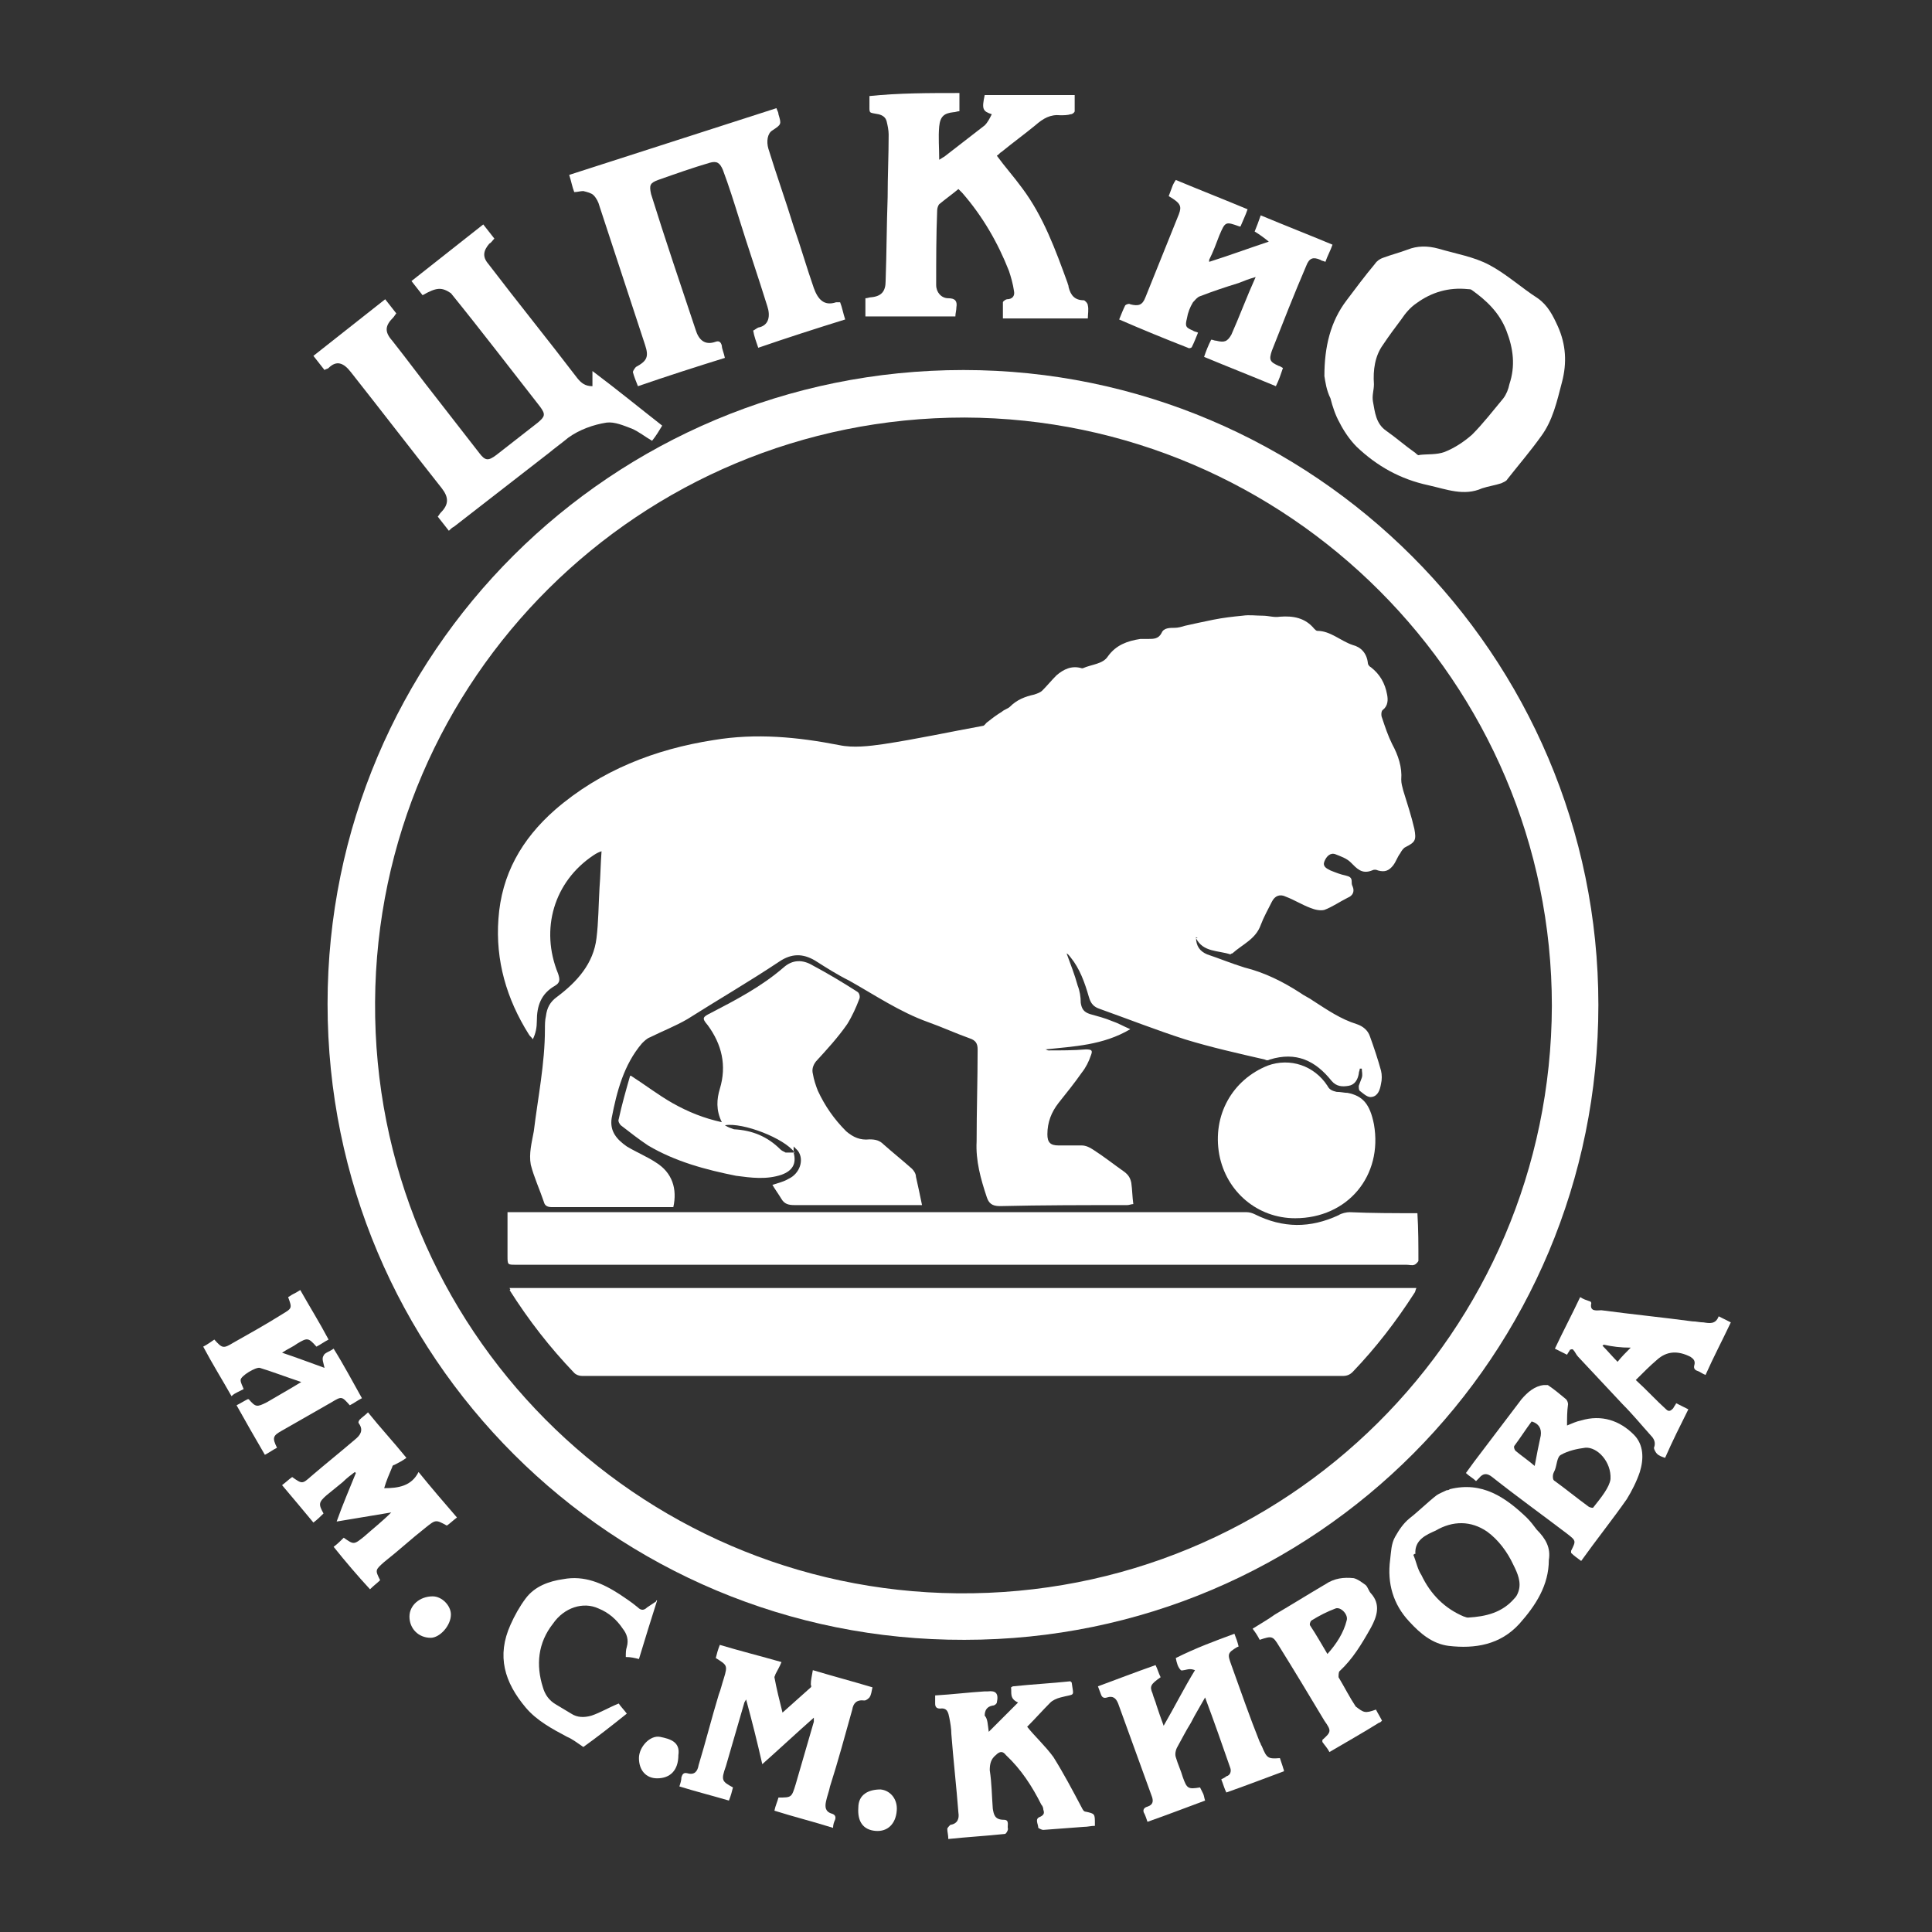
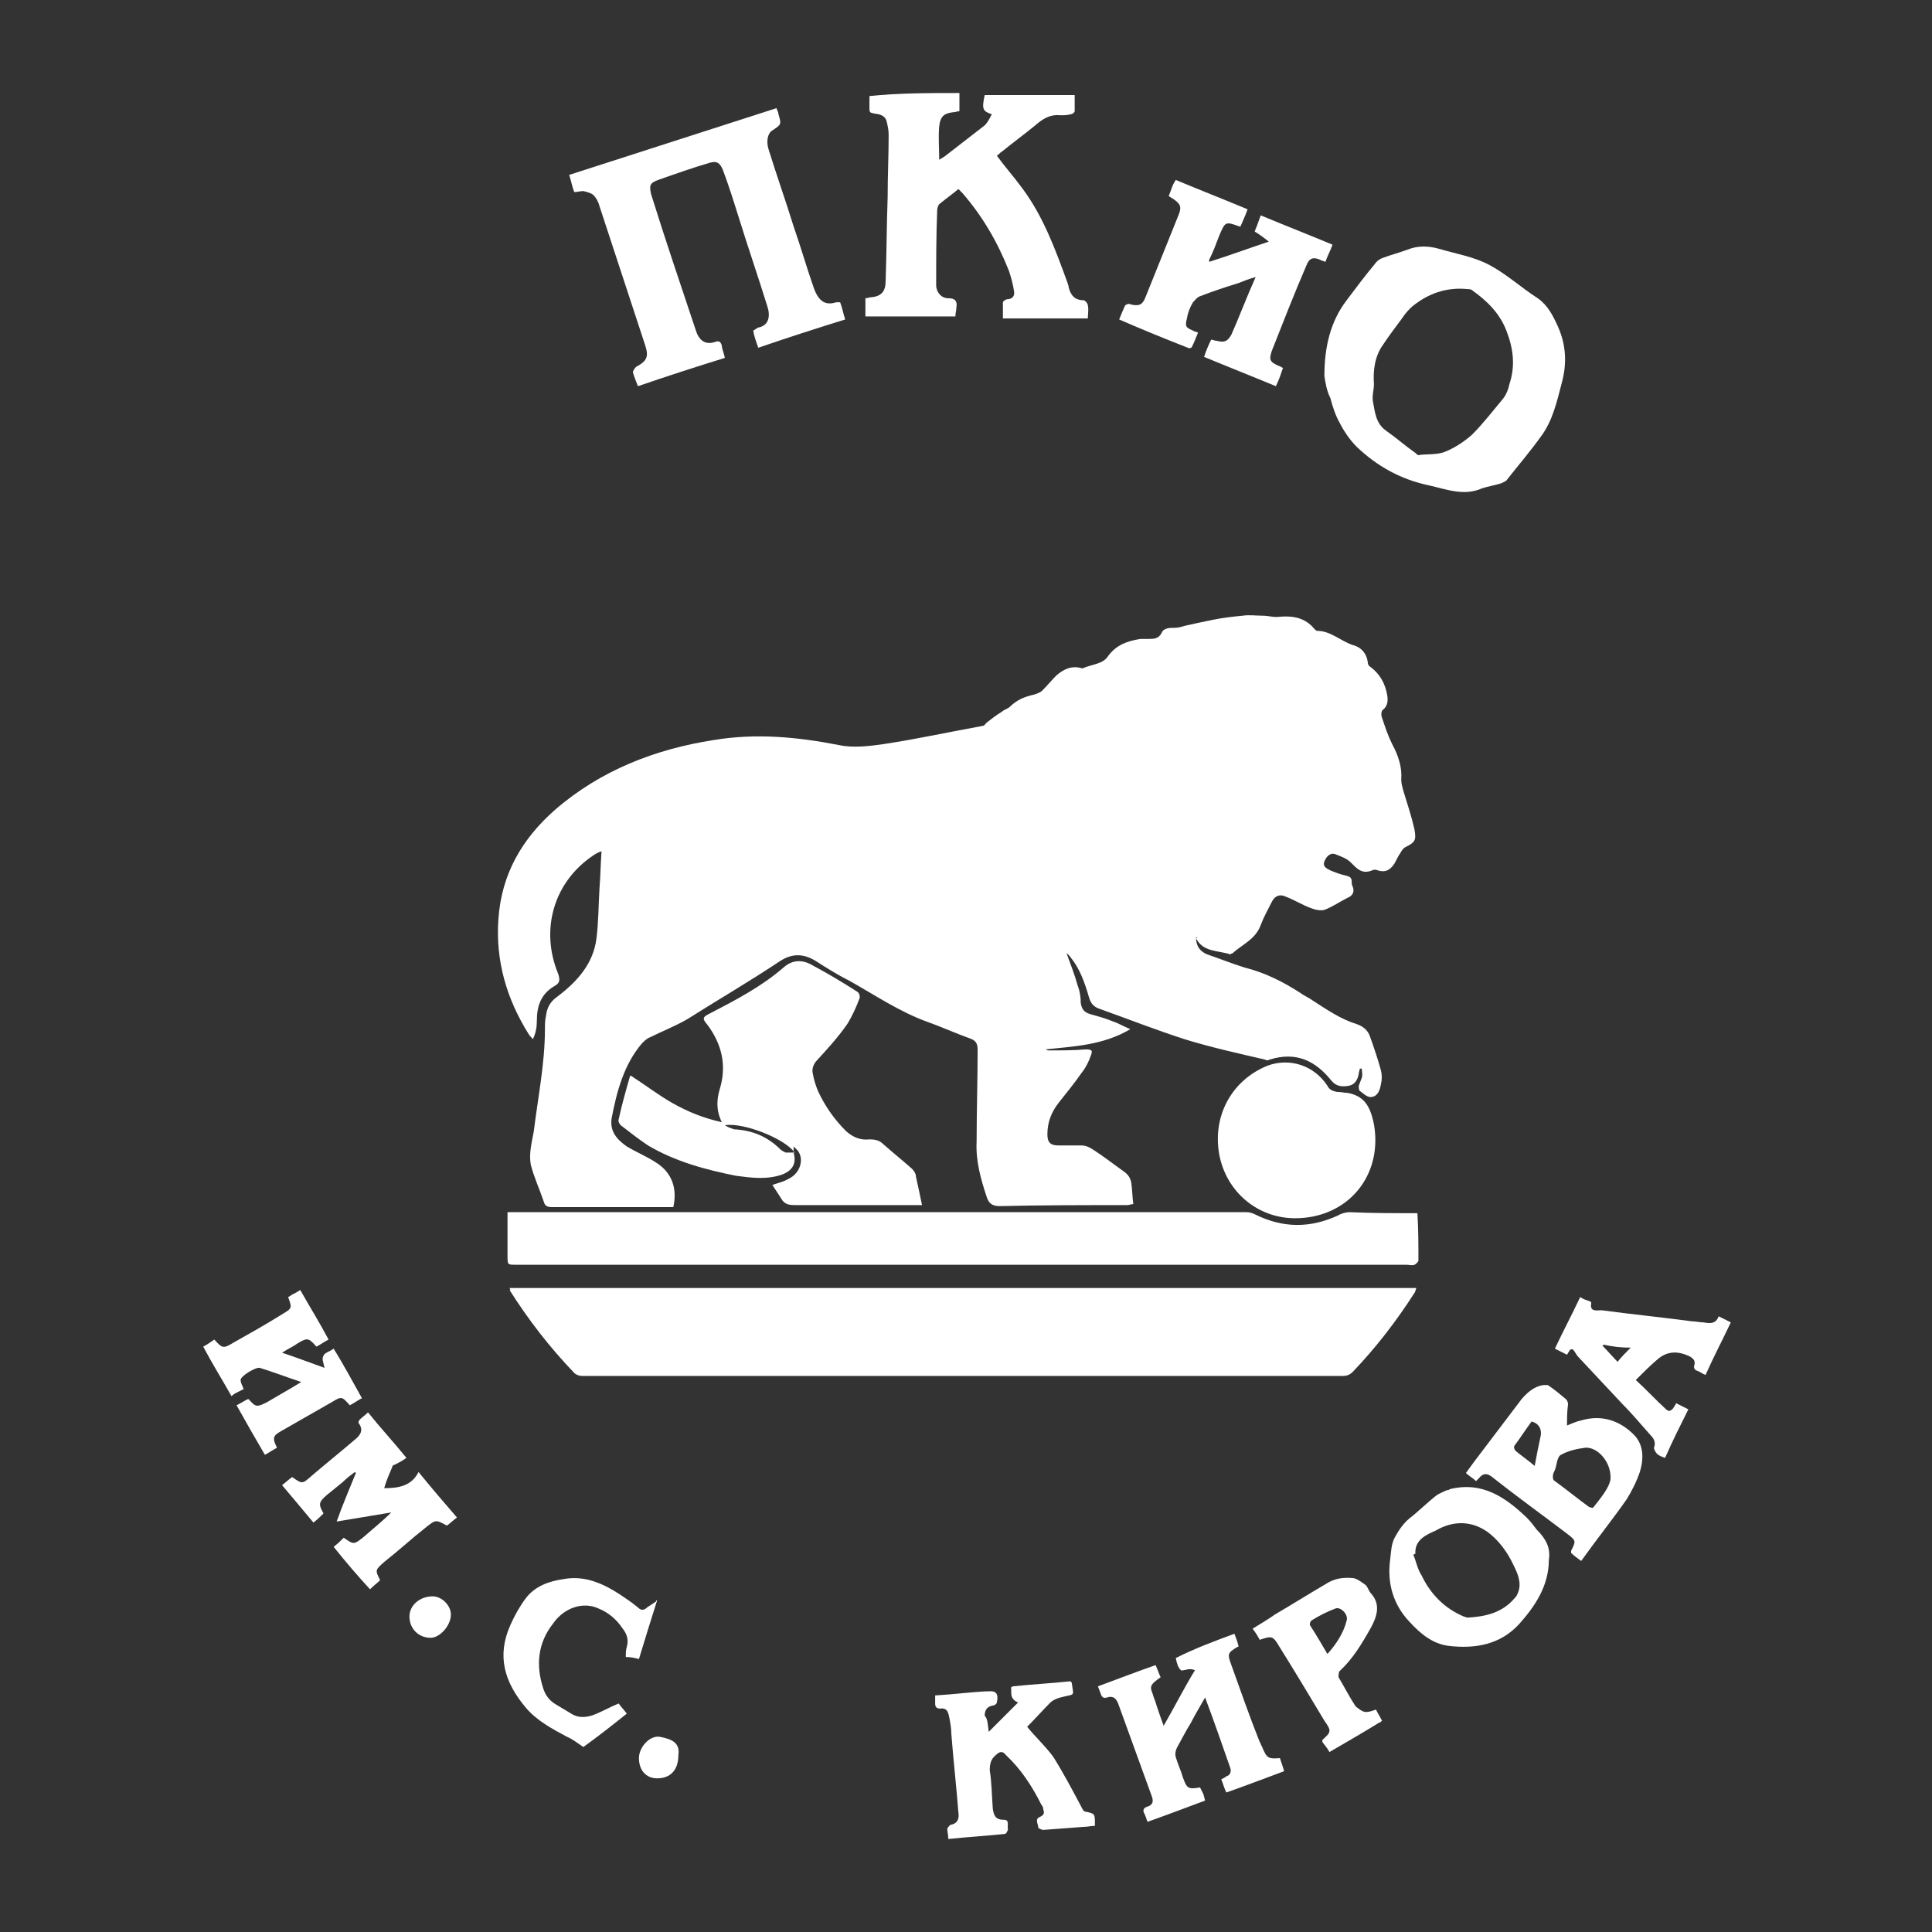
<svg xmlns="http://www.w3.org/2000/svg" xmlns:ns1="http://www.inkscape.org/namespaces/inkscape" xmlns:ns2="http://sodipodi.sourceforge.net/DTD/sodipodi-0.dtd" version="1.1" id="COA_Russian_Federation_1993" ns1:version="0.47 r22583" ns2:docname="ZZ.svg" x="0px" y="0px" viewBox="0 0 191.1 191.1" style="enable-background:new 0 0 191.1 191.1;" xml:space="preserve">
  <rect x="0" y="0" width="191.1" height="191.1" fill="#333333" stroke="none" />
  <style type="text/css">
	.st0{fill:#FFFFFF;}
</style>
  <g>
-     <path class="st0" d="M158.1,99.4c0,34.6-27.9,62.8-62.7,62.8c-34.8,0.1-63-28-63-62.9c0-34.7,28.1-62.7,62.9-62.7   C129.9,36.6,158.1,64.8,158.1,99.4z M153.5,99.5c0-32-26.1-58.1-58.1-58.2c-32.1,0-58.1,25.8-58.3,57.8   c-0.2,32.4,25.9,58.2,57.6,58.5C127.3,157.9,153.4,131.7,153.5,99.5z" />
-     <path class="st0" d="M41.8,29.2c-0.4-0.5-0.7-0.9-1.1-1.4c2.4-1.9,4.7-3.7,7.1-5.6c0.4,0.5,0.7,0.9,1.1,1.4   c-0.2,0.2-0.3,0.4-0.5,0.5c-0.6,0.7-0.7,1.3-0.1,2c2.9,3.8,5.9,7.5,8.8,11.3c0.4,0.5,0.8,0.8,1.5,0.8c0-0.5,0-0.9,0-1.5   c2.4,1.8,4.6,3.6,6.9,5.4c-0.3,0.5-0.6,1-1,1.5c-0.7-0.4-1.3-0.9-2-1.2c-0.8-0.3-1.7-0.7-2.5-0.6c-1.3,0.2-2.7,0.7-3.8,1.5   c-0.6,0.5-1.3,1-1.9,1.5c-3.1,2.4-6.3,4.9-9.4,7.3c-0.2,0.1-0.3,0.2-0.5,0.4c-0.4-0.5-0.7-0.9-1.1-1.4c0.1-0.1,0.2-0.3,0.3-0.4   c0.8-0.8,0.8-1.5,0.1-2.4c-3-3.8-6-7.7-9-11.5c-0.7-0.9-1.4-1.2-2.2-0.4c-0.1,0.1-0.3,0.1-0.4,0.2c-0.4-0.5-0.7-0.9-1.1-1.4   c2.4-1.9,4.7-3.7,7.1-5.6c0.4,0.5,0.7,0.9,1.1,1.4c-0.1,0.1-0.2,0.3-0.3,0.4c-0.8,0.8-0.9,1.4-0.1,2.3c1.5,1.9,2.9,3.8,4.4,5.7   c1.4,1.8,2.8,3.6,4.2,5.4c0.6,0.8,0.9,0.8,1.7,0.2c1.4-1.1,2.7-2.1,4.1-3.2c0.7-0.6,0.8-0.8,0.2-1.6c-2.9-3.7-5.8-7.5-8.8-11.2   C43.7,28.4,43.2,28.4,41.8,29.2z" />
    <path class="st0" d="M71.7,35.4c-2.9,0.9-5.7,1.8-8.6,2.8c-0.2-0.5-0.4-1-0.5-1.4c0-0.1,0.2-0.4,0.3-0.5c1.1-0.6,1.3-1,0.9-2.2   c-1.5-4.6-3-9.1-4.5-13.7c-0.1-0.4-0.3-0.8-0.6-1.1c-0.2-0.2-0.6-0.3-1-0.4c-0.3,0-0.6,0.1-0.9,0.1c-0.2-0.5-0.3-1.1-0.5-1.7   c6.8-2.2,13.7-4.4,20.5-6.6c0.1,0.3,0.2,0.4,0.2,0.6c0.3,1,0.3,1-0.6,1.6c-0.5,0.3-0.6,1.1-0.4,1.8c0.8,2.6,1.7,5.1,2.5,7.7   c0.7,2,1.3,4.1,2,6.1c0.4,1.1,1,1.8,2.2,1.4c0.1,0,0.2,0,0.4,0c0.2,0.5,0.3,1.1,0.5,1.7c-2.9,0.9-5.7,1.8-8.6,2.8   c-0.2-0.6-0.4-1.1-0.5-1.7c0.2-0.1,0.3-0.2,0.5-0.3c1.1-0.2,1.2-1.2,0.9-2.1c-0.9-2.9-1.9-5.8-2.8-8.7c-0.5-1.6-1-3.2-1.6-4.8   c-0.3-0.7-0.6-0.9-1.3-0.7c-1.7,0.5-3.4,1.1-5.1,1.7c-0.8,0.3-0.9,0.5-0.7,1.4c1.4,4.5,2.9,8.9,4.4,13.4c0.3,1,0.9,1.6,2,1.2   c0.3-0.1,0.5,0,0.6,0.4C71.4,34.5,71.6,34.9,71.7,35.4z" />
    <path class="st0" d="M131,37.2c0-2.9,0.6-5.4,2.2-7.5c0.9-1.2,1.8-2.4,2.8-3.6c0.2-0.3,0.5-0.5,0.8-0.6c0.8-0.3,1.6-0.5,2.4-0.8   c1-0.4,2-0.4,3.1-0.1c1.7,0.5,3.5,0.8,5,1.6c1.7,0.9,3.1,2.2,4.8,3.3c1,0.7,1.5,1.7,2,2.8c0.8,1.8,0.9,3.6,0.4,5.5   c-0.5,1.9-0.9,3.8-2.1,5.4c-1,1.4-2.2,2.8-3.3,4.2c-0.1,0.2-0.4,0.3-0.6,0.4c-0.6,0.2-1.3,0.3-1.9,0.5c-1.8,0.8-3.5,0.1-5.3-0.3   c-2.8-0.6-5.1-1.9-7.1-3.8c-0.7-0.7-1.3-1.6-1.7-2.4c-0.4-0.7-0.7-1.6-0.9-2.4C131.2,38.6,131.1,37.8,131,37.2z M135.9,38   c0,0.6-0.2,1.1-0.1,1.7c0.2,1.1,0.3,2.2,1.3,2.9c1,0.7,1.9,1.5,2.9,2.2c0.1,0.1,0.3,0.3,0.4,0.2c0.8-0.1,1.7,0,2.5-0.3   c1-0.4,1.9-1,2.7-1.7c1.1-1.1,2.1-2.4,3.1-3.6c0.3-0.4,0.5-0.9,0.6-1.4c0.6-1.8,0.4-3.5-0.3-5.3c-0.7-1.8-2-3-3.4-4   c-0.1-0.1-0.3-0.1-0.4-0.1c-1.9-0.2-3.6,0.3-5.1,1.4c-0.6,0.4-1.1,1-1.5,1.6c-0.6,0.8-1.2,1.6-1.8,2.5   C136,35.2,135.8,36.6,135.9,38z" />
    <path class="st0" d="M94.9,9.2c0,0.7,0,1.2,0,1.8c-0.2,0-0.4,0.1-0.6,0.1c-0.9,0.1-1.3,0.4-1.4,1.4c-0.1,1.1,0,2.1,0,3.3   c0.2-0.1,0.3-0.2,0.5-0.3c1.3-1,2.7-2.1,4-3.1c0.3-0.3,0.5-0.7,0.7-1.1c-0.9-0.3-1-0.5-0.7-1.9c3,0,5.9,0,8.9,0c0,0.6,0,1.1,0,1.6   c0,0.1-0.2,0.3-0.4,0.3c-0.3,0.1-0.7,0.1-1,0.1c-1-0.1-1.7,0.3-2.5,1c-1.1,0.9-2.2,1.7-3.3,2.6c-0.2,0.1-0.3,0.3-0.5,0.4   c0.8,1.1,1.7,2.1,2.5,3.2c2.1,2.8,3.3,6.1,4.5,9.4c0,0.1,0.1,0.2,0.1,0.4c0.2,0.8,0.6,1.3,1.5,1.3c0.1,0,0.4,0.3,0.4,0.5   c0.1,0.4,0,0.9,0,1.3c-2.8,0-5.6,0-8.4,0c0-0.6,0-1.1,0-1.6c0-0.1,0.3-0.3,0.4-0.3c0.5,0,0.8-0.3,0.7-0.8c-0.1-0.7-0.3-1.4-0.5-2   c-1.1-2.8-2.6-5.4-4.6-7.7c-0.1-0.1-0.2-0.2-0.4-0.4c-0.6,0.5-1.3,1-1.9,1.5c-0.1,0.1-0.2,0.4-0.2,0.6c-0.1,2.5-0.1,4.9-0.1,7.4   c0,0.7,0.5,1.3,1.2,1.3c0.7,0,0.9,0.3,0.8,0.9c0,0.3-0.1,0.6-0.1,0.9c-3,0-5.9,0-8.9,0c0-0.7,0-1.2,0-1.8c0.2,0,0.4-0.1,0.6-0.1   c1-0.1,1.4-0.6,1.4-1.6c0.1-2.8,0.1-5.5,0.2-8.3c0-2.1,0.1-4.1,0.1-6.2c0-0.4-0.1-0.9-0.2-1.3c-0.1-0.4-0.4-0.6-0.8-0.7   c-1-0.2-0.9,0-0.9-1.1c0-0.3,0-0.5,0-0.7C88.9,9.2,91.9,9.2,94.9,9.2z" />
    <path class="st0" d="M126.2,38.2c-2.4-1-4.7-1.9-7.1-2.9c0.2-0.6,0.4-1.1,0.7-1.7c0.2,0,0.3,0.1,0.5,0.1c0.8,0.2,1.1,0.1,1.5-0.6   c0.8-1.8,1.5-3.7,2.4-5.7c-0.7,0.2-1.2,0.4-1.7,0.6c-1.3,0.4-2.5,0.8-3.8,1.3c-0.3,0.1-0.5,0.4-0.7,0.6c-0.3,0.5-0.5,1-0.6,1.6   c-0.2,0.8-0.1,0.9,0.6,1.2c0.1,0.1,0.3,0.1,0.5,0.2c-0.2,0.5-0.4,1-0.6,1.4c0,0.1-0.3,0.2-0.4,0.1c-2.3-0.9-4.5-1.8-6.8-2.8   c0.2-0.5,0.4-1,0.6-1.4c0.1-0.1,0.4-0.2,0.5-0.1c0.8,0.2,1.2,0.1,1.5-0.7c1.1-2.7,2.2-5.5,3.3-8.2c0.3-0.8,0.2-1.1-1-1.8   c0.1-0.3,0.2-0.5,0.3-0.8c0.1-0.3,0.2-0.5,0.4-0.8c2.4,1,4.7,1.9,7.1,2.9c-0.2,0.6-0.5,1.2-0.7,1.7c-0.1,0-0.1,0-0.1,0   c-1.4-0.5-1.4-0.5-2,0.9c-0.3,0.8-0.6,1.6-1,2.4c0,0,0,0.1,0,0.2c1.9-0.6,3.8-1.3,5.9-2c-0.5-0.4-0.9-0.7-1.4-1   c0.2-0.5,0.4-1,0.6-1.6c2.4,1,4.7,1.9,7.1,2.9c-0.2,0.6-0.5,1.1-0.7,1.7c-0.2-0.1-0.4-0.1-0.5-0.2c-0.7-0.3-1.1-0.2-1.4,0.6   c-1.2,2.8-2.3,5.6-3.4,8.4c-0.3,0.9-0.2,1.1,0.7,1.5c0.1,0,0.2,0.1,0.4,0.2C126.7,37,126.5,37.6,126.2,38.2z" />
-     <path class="st0" d="M72.5,176.8c-0.1,0.4-0.2,0.8-0.4,1.3c-1.7-0.5-3.3-0.9-4.9-1.4c0.1-0.3,0.2-0.6,0.2-0.9   c0.1-0.3,0.2-0.5,0.6-0.4c0.7,0.2,1-0.2,1.1-0.8c0.7-2.3,1.3-4.7,2-7c0.2-0.5,0.3-1,0.5-1.6c0.4-1.3,0.3-1.3-0.8-2   c0.1-0.4,0.2-0.8,0.4-1.3c2,0.6,4,1.1,6.1,1.7c-0.2,0.5-0.4,0.8-0.6,1.2c0,0.1-0.1,0.2-0.1,0.3c0.2,1.1,0.5,2.3,0.8,3.5   c1-0.9,1.9-1.7,2.8-2.5c0.1-0.1,0-0.2,0-0.3c0-0.4,0.1-0.8,0.2-1.4c2,0.6,3.9,1.1,5.9,1.7c-0.1,0.4-0.1,0.7-0.3,1   c-0.1,0.1-0.3,0.3-0.5,0.3c-0.8-0.1-1.1,0.3-1.2,0.9c-0.7,2.5-1.4,5.1-2.2,7.6c-0.1,0.5-0.3,1-0.4,1.5c-0.1,0.5-0.1,1,0.6,1.2   c0.3,0.1,0.4,0.3,0.3,0.6c-0.1,0.2-0.2,0.5-0.2,0.8c-1.9-0.6-3.9-1.1-5.8-1.7c0.1-0.5,0.3-0.9,0.4-1.3c1.3,0,1.3,0,1.7-1.3   c0.6-2.1,1.2-4.1,1.8-6.2c0-0.1,0-0.2,0-0.4c-1.7,1.5-3.3,3-5.1,4.6c-0.5-2.2-1-4.2-1.6-6.4c-0.1,0.2-0.2,0.3-0.2,0.4   c-0.6,2.1-1.2,4.1-1.8,6.2C71.3,176.1,71.4,176.2,72.5,176.8z" />
    <path class="st0" d="M122.1,161.6c0.2,0.5,0.3,0.8,0.4,1.2c0,0.1,0,0.1-0.1,0.1c-1,0.6-1,0.7-0.6,1.8c0.9,2.5,1.8,5.1,2.8,7.6   c0.1,0.1,0.1,0.3,0.2,0.4c0.5,1.2,0.6,1.3,1.8,1.2c0.1,0.3,0.2,0.6,0.3,0.9c0,0.1,0.1,0.2,0.1,0.4c-1.9,0.7-3.7,1.4-5.7,2.1   c-0.2-0.4-0.3-0.8-0.5-1.3c0.2-0.1,0.4-0.2,0.5-0.3c0.4-0.1,0.5-0.5,0.4-0.8c-0.8-2.3-1.6-4.6-2.5-7c-0.5,0.9-1,1.7-1.4,2.5   c-0.5,0.8-0.9,1.6-1.4,2.5c-0.1,0.2-0.2,0.6-0.1,0.9c0.2,0.7,0.5,1.3,0.7,2c0.4,1.1,0.5,1.2,1.7,1c0.1,0.2,0.2,0.4,0.3,0.6   c0.1,0.2,0.1,0.4,0.2,0.7c-1.9,0.7-3.7,1.4-5.7,2.1c-0.1-0.3-0.2-0.6-0.3-0.8c-0.2-0.3-0.1-0.6,0.3-0.7c0.6-0.2,0.6-0.6,0.4-1.1   c-1.1-3-2.2-6.1-3.3-9.1c-0.2-0.5-0.5-0.8-1.1-0.6c-0.3,0.1-0.5,0-0.6-0.3c-0.1-0.3-0.2-0.5-0.3-0.8c1.9-0.7,3.7-1.4,5.7-2.1   c0.2,0.4,0.3,0.8,0.5,1.2c-1,0.7-1.1,0.9-0.8,1.6c0.1,0.4,0.3,0.8,0.4,1.2c0.2,0.6,0.4,1.2,0.7,2c1.1-1.9,2-3.7,3.1-5.5   c-0.3-0.1-0.4-0.1-0.5-0.1c-0.3,0-0.8,0.2-0.9,0.1c-0.3-0.3-0.4-0.7-0.5-1.2C118.3,163,120.2,162.3,122.1,161.6z" />
    <path class="st0" d="M155,141c0.5-0.2,0.9-0.4,1.4-0.5c2-0.6,3.8,0,5.2,1.4c1,1,1,2.4,0.6,3.7c-0.3,0.9-0.8,1.9-1.3,2.7   c-1.4,2-3,4-4.5,6.1c-0.4-0.3-0.7-0.5-1-0.8c0-0.1,0-0.1,0-0.2c0.5-1,0.5-1-0.4-1.7c-2.5-1.9-5-3.7-7.4-5.6   c-0.5-0.4-0.9-0.4-1.3,0.1c-0.1,0.1-0.2,0.2-0.3,0.3c-0.3-0.3-0.7-0.5-1-0.8c0.3-0.4,0.5-0.7,0.8-1.1c1.6-2.1,3.1-4.1,4.7-6.2   c0.6-0.7,1.3-1.3,2.2-1.4c0.1,0,0.3,0,0.4,0c0.6,0.4,1.2,0.9,1.8,1.4c0.1,0.1,0.2,0.3,0.2,0.5C155,139.6,155,140.3,155,141z    M159.3,146.3c0.1-1.7-1.3-3.2-2.5-3.1c-0.8,0.1-1.7,0.3-2.4,0.7c-0.4,0.2-0.4,1-0.6,1.5c-0.1,0.2-0.2,0.4-0.2,0.6   c0,0.2,0,0.4,0.2,0.5c1.1,0.8,2.2,1.7,3.3,2.5c0.1,0.1,0.5,0.2,0.5,0.1C158.4,148.1,159.2,147.1,159.3,146.3z M151.8,145   c0.2-1.1,0.4-2.1,0.6-3c0.1-0.7-0.2-1.2-0.9-1.4c-0.6,0.8-1.1,1.6-1.7,2.4c-0.1,0.1,0,0.4,0.1,0.5C150.5,144,151.1,144.4,151.8,145   z" />
    <path class="st0" d="M97.8,171.3c1-1,1.9-1.9,2.9-2.9c-0.9-0.4-0.6-1-0.7-1.5c0.1,0,0.1-0.1,0.2-0.1c1.9-0.2,3.8-0.3,5.7-0.5   c0,0.1,0.1,0.1,0.1,0.1c0.2,1.5,0.4,1.1-1.1,1.5c-0.4,0.1-0.8,0.3-1,0.5c-0.8,0.8-1.5,1.6-2.3,2.4c0.8,1,1.8,1.9,2.6,3   c1,1.6,1.9,3.3,2.8,5c0.1,0.2,0.2,0.4,0.4,0.4c0.9,0.2,0.9,0.2,0.9,1.2c0,0.1,0,0.1,0,0.2c-0.4,0-0.7,0.1-1.1,0.1   c-1.3,0.1-2.6,0.2-4,0.3c-0.2,0-0.5-0.2-0.5-0.2c0-0.4-0.4-0.9,0.2-1.1c0.4-0.2,0.4-0.4,0.3-0.7c0-0.2-0.1-0.4-0.2-0.5   c-0.9-1.8-2-3.5-3.5-4.9c-0.3-0.4-0.6-0.4-1,0c-0.5,0.4-0.6,0.9-0.6,1.5c0.2,1.3,0.2,2.5,0.3,3.8c0.1,0.6,0.2,1.1,1.1,1.1   c0.6,0,0.3,0.6,0.4,0.9c0,0.2-0.2,0.5-0.3,0.5c-1.9,0.2-3.7,0.3-5.6,0.5c0-0.4-0.1-0.7-0.1-1c0-0.1,0.2-0.3,0.3-0.4   c0.7-0.1,0.9-0.6,0.8-1.2c-0.2-2.6-0.5-5.2-0.7-7.8c0-0.5-0.1-1.1-0.2-1.6c-0.1-0.5-0.2-1-0.9-0.9c-0.4,0-0.5-0.2-0.5-0.5   c0-0.3,0-0.5,0-0.8c1.7-0.1,3.3-0.3,4.9-0.4c0.1,0,0.2,0,0.3,0c0.8-0.1,1.1,0.2,0.9,1.1c0,0.1-0.2,0.3-0.4,0.3   c-0.6,0.1-0.8,0.5-0.8,1C97.7,170,97.7,170.6,97.8,171.3z" />
    <path class="st0" d="M153.2,154.3c0,2.5-1.3,4.5-2.9,6.3c-1.9,2.1-4.4,2.5-7,2.2c-1.6-0.2-2.8-1.2-3.9-2.4   c-1.6-1.7-2.2-3.8-1.9-6.1c0.1-0.8,0.1-1.6,0.5-2.3c0.4-0.7,0.8-1.3,1.4-1.8c0.9-0.7,1.8-1.6,2.7-2.3c0.3-0.2,0.6-0.3,1-0.5   c0.1,0,0.2,0,0.3-0.1c3.2-0.8,5.5,0.8,7.6,2.8c0.4,0.4,0.7,0.8,1,1.2C152.9,152.2,153.4,153.1,153.2,154.3z M140,153.7   c-0.1,0-0.1,0-0.2,0.1c0.3,0.7,0.4,1.4,0.8,2c0.9,1.9,2.3,3.3,4.2,4.1c0.1,0,0.2,0.1,0.4,0.1c1.8-0.1,3.4-0.5,4.6-1.9   c0.2-0.2,0.3-0.4,0.4-0.7c0.3-0.9-0.1-1.8-0.5-2.6c-0.6-1.3-1.5-2.5-2.6-3.3c-1.6-1.1-3.4-1.1-5.1-0.1   C141.1,151.8,139.9,152.3,140,153.7z" />
    <path class="st0" d="M33,153c0.4-0.3,0.7-0.6,1-0.9c1,0.7,1,0.7,2-0.1c0.9-0.8,1.8-1.5,2.7-2.4c-1.8,0.3-3.6,0.6-5.4,0.9   c0.6-1.7,1.3-3.3,1.9-4.8c0,0-0.1-0.1-0.1-0.1c-0.4,0.3-0.8,0.6-1.2,1c-0.5,0.4-1.1,0.9-1.6,1.3c-0.8,0.7-0.8,0.9-0.3,1.8   c-0.3,0.3-0.6,0.6-1,0.9c-1-1.2-2-2.4-3.1-3.7c0.4-0.3,0.7-0.6,1-0.8c1,0.7,1,0.7,1.9-0.1c1.4-1.2,2.9-2.4,4.3-3.6   c0.5-0.4,0.9-0.9,0.4-1.6c-0.1-0.1,0-0.3,0.1-0.4c0.2-0.2,0.5-0.4,0.8-0.7c1.2,1.5,2.5,2.9,3.8,4.5c-0.4,0.3-0.8,0.5-1.2,0.7   c-0.1,0-0.2,0.1-0.2,0.2c-0.3,0.7-0.6,1.4-0.8,2.1c1.4,0,2.7-0.2,3.4-1.6c1.3,1.6,2.5,3,3.8,4.5c-0.4,0.3-0.7,0.6-1,0.8   c-1.1-0.6-1.1-0.6-2.1,0.2c-1.4,1.1-2.7,2.3-4.1,3.4c-0.9,0.8-0.9,0.8-0.4,1.8c-0.3,0.3-0.6,0.5-1,0.9   C35.4,155.9,34.2,154.5,33,153z" />
    <path class="st0" d="M155.3,133.5c-0.1,0.2-0.2,0.3-0.3,0.5c-0.4-0.2-0.8-0.4-1.2-0.6c0.8-1.7,1.7-3.4,2.5-5.1   c0.3,0.2,0.6,0.3,0.9,0.4c0.1,0,0.2,0.1,0.2,0.2c-0.2,0.9,0.6,0.7,1,0.7c3,0.4,6,0.7,9,1.1c0.4,0,0.7,0.1,1.1,0.1   c0.6,0.1,1.2,0.2,1.5-0.6c0.4,0.2,0.8,0.4,1.2,0.6c-0.8,1.7-1.7,3.4-2.5,5.2c-0.3-0.1-0.5-0.3-0.8-0.4c-0.3-0.1-0.4-0.3-0.3-0.6   c0.1-0.4-0.1-0.6-0.4-0.8c-1.2-0.6-2.3-0.6-3.3,0.3c-0.7,0.6-1.3,1.2-2.1,2c1.1,1,2,2,3,2.9c0.3,0.3,0.5,0.1,0.7-0.1   c0.1-0.2,0.2-0.3,0.3-0.5c0.4,0.2,0.8,0.4,1.2,0.6c-0.8,1.6-1.6,3.2-2.3,4.8c-0.3-0.1-0.6-0.2-0.8-0.4c-0.1-0.1-0.3-0.4-0.3-0.6   c0.2-0.5,0-0.9-0.3-1.2c-0.9-1-1.8-2.1-2.8-3.1c-1.5-1.6-2.9-3.1-4.4-4.7c-0.2-0.2-0.3-0.5-0.5-0.7   C155.5,133.4,155.4,133.5,155.3,133.5z M158.6,133c0,0,0,0.1-0.1,0.1c0.5,0.5,1,1.1,1.5,1.6c0.4-0.5,0.8-0.9,1.3-1.4   C160.3,133.3,159.5,133.2,158.6,133z" />
    <path class="st0" d="M29.8,136.7c-1.5-0.5-2.8-1-4.1-1.4c-0.4-0.1-1.9,0.8-1.9,1.2c0,0.3,0.2,0.6,0.3,0.9c-0.2,0.1-0.4,0.2-0.6,0.3   c-0.2,0.1-0.4,0.2-0.6,0.4c-0.9-1.6-1.9-3.2-2.8-4.9c0.4-0.2,0.8-0.5,1.1-0.7c0.8,0.9,0.9,0.9,1.9,0.3c1.6-0.9,3.2-1.8,4.8-2.8   c1-0.6,1-0.6,0.6-1.7c0.2-0.1,0.3-0.2,0.5-0.3c0.2-0.1,0.4-0.2,0.7-0.4c0.9,1.6,1.9,3.2,2.8,4.9c-0.4,0.2-0.8,0.5-1.2,0.7   c-0.8-0.9-0.9-0.9-1.9-0.3c-0.4,0.3-0.9,0.5-1.5,0.9c1.5,0.5,2.8,1,4.2,1.5c-0.1-0.5-0.3-0.9-0.1-1.2c0.1-0.3,0.6-0.4,1-0.7   c1,1.6,1.9,3.3,2.8,4.9c-0.4,0.2-0.8,0.5-1.2,0.7c-0.8-0.9-0.8-0.9-1.8-0.3c-1.6,0.9-3.3,1.9-4.9,2.8c-0.9,0.5-1,0.7-0.5,1.7   c-0.4,0.2-0.8,0.5-1.2,0.7c-1-1.7-1.9-3.3-2.8-4.9c0.4-0.2,0.7-0.4,1.1-0.6c0.1,0,0.1,0,0.1,0c0.7,0.8,0.8,0.8,1.8,0.3   C27.4,138.1,28.5,137.5,29.8,136.7z" />
    <path class="st0" d="M65,158.3c-0.6,1.9-1.2,3.8-1.8,5.8c-0.4-0.1-0.8-0.2-1.3-0.2c0-0.4,0-0.7,0.1-1c0.2-0.7,0-1.3-0.4-1.8   c-0.6-0.9-1.4-1.6-2.4-2c-1.5-0.7-3.4-0.1-4.5,1.5c-1.5,1.9-1.7,4.1-1,6.3c0.2,0.7,0.6,1.3,1.3,1.7c0.5,0.3,1,0.6,1.5,0.9   c0.6,0.4,1.3,0.4,2,0.2c0.9-0.3,1.7-0.8,2.7-1.2c0.2,0.3,0.5,0.6,0.8,1c-1.5,1.2-2.9,2.3-4.3,3.3c-0.6-0.4-1.1-0.8-1.6-1   c-1.5-0.8-3-1.6-4.1-2.9c-2.1-2.5-2.9-5.1-1.5-8.2c0.4-0.9,0.9-1.8,1.5-2.6c0.9-1.2,2.3-1.7,3.7-1.9c2.1-0.4,3.9,0.4,5.6,1.5   c0.6,0.4,1.2,0.8,1.8,1.3c0.3,0.3,0.6,0.3,0.9,0c0.3-0.2,0.6-0.4,0.9-0.6C64.9,158.3,64.9,158.3,65,158.3z" />
    <path class="st0" d="M136.1,169.1c0.2,0.4,0.4,0.7,0.6,1.1c-0.1,0.1-0.2,0.2-0.3,0.2c-1.6,1-3.2,1.9-4.9,2.9   c-0.2-0.4-0.5-0.7-0.7-1c0-0.1,0-0.1,0-0.2c0.9-0.8,0.9-0.9,0.2-1.9c-1.5-2.5-3-5-4.5-7.4c-0.6-1-0.7-1-1.9-0.6   c-0.2-0.4-0.4-0.7-0.7-1.1c0.8-0.5,1.5-0.9,2.2-1.4c1.7-1,3.3-2,5-3c0.9-0.6,1.8-0.7,2.8-0.6c0.4,0.1,0.8,0.4,1.2,0.7   c0.2,0.2,0.3,0.6,0.5,0.8c1,1.1,0.6,2.3,0,3.4c-0.9,1.6-1.8,3.1-3.1,4.3c-0.1,0.1-0.1,0.4-0.1,0.6c0.6,1,1.1,2,1.7,2.9   C134.9,169.4,135,169.5,136.1,169.1z M131.3,163.6c0.9-1,1.6-2.1,1.9-3.3c0.2-0.6-0.6-1.4-1.1-1.2c-0.8,0.3-1.6,0.7-2.4,1.2   c-0.1,0.1-0.2,0.4-0.1,0.5C130.2,161.7,130.7,162.6,131.3,163.6z" />
    <path class="st0" d="M67.1,173.6c0,1.5-0.8,2.3-2.1,2.3c-1.1,0-1.8-0.8-1.8-2c0-1.1,1.1-2.3,2.1-2.1   C66.3,172,67.3,172.3,67.1,173.6z" />
-     <path class="st0" d="M88.7,179.1c-0.1,1.3-0.9,2.1-2.1,2c-1.2-0.1-1.8-0.9-1.7-2.3c0-1.3,1-1.8,2.2-1.8   C88.1,177.1,88.8,178,88.7,179.1z" />
    <path class="st0" d="M40.5,159.9c0-1.1,1-2,2.3-2c0.9,0,1.8,0.9,1.8,1.8c0,1.1-1.1,2.3-2,2.3C41.4,162,40.5,161.1,40.5,159.9z" />
    <path class="st0" d="M118.3,92.7c0,0.9,0.4,1.4,1.1,1.7c1.2,0.4,2.4,0.9,3.7,1.3c2,0.5,3.8,1.4,5.5,2.5c0.4,0.3,0.9,0.5,1.3,0.8   c1.4,0.9,2.7,1.8,4.3,2.3c0.6,0.2,1.1,0.6,1.3,1.2c0.4,1.1,0.8,2.3,1.1,3.4c0.1,0.4,0.1,0.9,0,1.3c-0.1,0.6-0.3,1.2-0.9,1.3   c-0.4,0.1-0.8-0.3-1.2-0.6c-0.1-0.1-0.1-0.3-0.1-0.5c0.1-0.3,0.2-0.5,0.3-0.8c0.1-0.3,0-0.6,0-0.9c-0.1,0-0.1,0-0.2,0   c0,0.2-0.1,0.3-0.1,0.5c-0.1,0.6-0.4,1.1-1,1.2c-0.6,0.1-1.2,0.1-1.7-0.5c-1.6-2-3.5-2.9-6.1-2.1c-0.2,0.1-0.3,0.1-0.5,0   c-2.6-0.6-5.3-1.2-7.9-2c-2.8-0.9-5.6-2-8.4-3c-0.6-0.2-0.9-0.5-1.1-1.2c-0.4-1.4-0.9-2.8-1.8-3.9c-0.1-0.1-0.2-0.3-0.4-0.4   c0.4,1.1,0.8,2.1,1.1,3.2c0.2,0.5,0.3,1.1,0.3,1.7c0.1,0.6,0.3,0.9,0.9,1.1c0.7,0.2,1.5,0.4,2.2,0.7c0.6,0.2,1.1,0.5,1.8,0.8   c-2.7,1.6-5.6,1.7-8.4,2c0.1,0,0.2,0.1,0.3,0.1c1.2,0,2.5,0,3.7-0.1c0.6,0,0.7,0.1,0.5,0.6c-0.2,0.6-0.5,1.2-0.9,1.7   c-0.7,1-1.5,2-2.3,3c-0.7,0.9-1.1,1.9-1.1,3.1c0,0.8,0.3,1.1,1.1,1.1c0.8,0,1.6,0,2.3,0c0.4,0,0.8,0.2,1.1,0.4   c1.1,0.7,2.1,1.5,3.1,2.2c0.4,0.3,0.6,0.6,0.7,1.1c0.1,0.7,0.1,1.4,0.2,2.1c-0.2,0-0.4,0.1-0.6,0.1c-4.2,0-8.4,0-12.6,0.1   c-0.8,0-1.1-0.3-1.3-0.9c-0.6-1.8-1.1-3.6-1-5.5c0-3,0.1-6.1,0.1-9.1c0-0.6-0.2-0.9-0.8-1.1c-1.4-0.5-2.7-1.1-4.1-1.6   c-2.8-1-5.3-2.7-7.8-4.1c-1.2-0.6-2.3-1.3-3.4-2c-1.2-0.7-2.3-0.7-3.5,0.1c-3,2-6.1,3.8-9.1,5.7c-1.2,0.7-2.5,1.2-3.7,1.8   c-0.3,0.1-0.6,0.4-0.8,0.6c-1.8,2.1-2.5,4.8-3,7.4c-0.2,1.3,0.5,2.1,1.5,2.8c1,0.6,2,1,2.9,1.6c1.6,1,2.1,2.6,1.7,4.4   c-0.2,0-0.3,0-0.5,0c-3.8,0-7.7,0-11.5,0c-0.4,0-0.7-0.1-0.8-0.5c-0.4-1.2-1-2.5-1.3-3.7c-0.2-1.1,0.1-2.2,0.3-3.3   c0.4-3.3,1.1-6.7,1.1-10.1c0-0.4,0-0.9,0.1-1.3c0.1-0.8,0.4-1.4,1.1-1.9c2-1.5,3.6-3.3,3.9-5.8c0.2-1.6,0.2-3.3,0.3-5   c0.1-1.2,0.1-2.3,0.2-3.6c-0.3,0.1-0.5,0.2-0.8,0.4c-3.9,2.6-5.3,7.3-3.5,11.7c0.2,0.6,0.2,0.9-0.3,1.2c-1.4,0.8-1.8,2-1.8,3.5   c0,0.6-0.1,1.2-0.4,1.8c-0.1-0.2-0.3-0.3-0.4-0.5c-2.2-3.5-3.3-7.3-3-11.4c0.3-4.4,2.3-7.9,5.6-10.8c4.5-3.9,9.9-6,15.7-6.9   c4.2-0.7,8.3-0.3,12.4,0.5c1.4,0.3,3,0.1,4.4-0.1c3.3-0.5,6.5-1.2,9.8-1.8c0.2,0,0.3-0.3,0.5-0.4c0.5-0.4,0.9-0.7,1.4-1   c0.2-0.2,0.6-0.3,0.8-0.5c0.7-0.7,1.5-1,2.4-1.2c0.3-0.1,0.6-0.2,0.8-0.4c0.5-0.5,0.9-1,1.4-1.5c0.7-0.6,1.5-1,2.5-0.7   c0,0,0,0,0.1,0c0.9-0.4,2-0.4,2.5-1.2c0.8-1.1,1.9-1.5,3.2-1.7c0.3,0,0.5,0,0.8,0c0.5,0,1,0,1.3-0.6c0.2-0.5,0.8-0.5,1.3-0.5   c0.3,0,0.7-0.1,1-0.2c0.9-0.2,1.8-0.4,2.8-0.6c1-0.2,1.9-0.3,2.9-0.4c0.7-0.1,1.3,0,2,0c0.6,0,1.1,0.2,1.7,0.1   c1.3-0.1,2.5,0.1,3.4,1.2c0.1,0.1,0.2,0.2,0.3,0.2c1.3,0,2.3,1,3.5,1.4c0.8,0.2,1.4,0.8,1.5,1.8c0,0.1,0.1,0.3,0.3,0.4   c0.9,0.7,1.4,1.6,1.6,2.7c0.1,0.5,0.1,1.1-0.4,1.5c-0.2,0.1-0.2,0.6-0.1,0.8c0.3,0.9,0.6,1.8,1,2.6c0.6,1.1,1,2.3,0.9,3.5   c0,0.4,0.1,0.7,0.2,1.1c0.4,1.3,0.8,2.5,1.1,3.8c0.2,1.1,0.1,1.3-0.9,1.8c-0.2,0.1-0.4,0.4-0.5,0.6c-0.3,0.4-0.4,0.8-0.7,1.2   c-0.4,0.5-0.8,0.7-1.5,0.5c-0.2-0.1-0.4-0.1-0.6,0c-1,0.4-1.5-0.2-2.1-0.8c-0.4-0.4-1-0.6-1.5-0.8c-0.5-0.2-0.9,0.2-1.1,0.7   c-0.2,0.5,0.2,0.7,0.6,0.9c0.5,0.2,1,0.4,1.5,0.5c0.4,0.1,0.6,0.2,0.6,0.6c0,0.2,0,0.3,0.1,0.5c0.2,0.5,0,0.9-0.5,1.1   c-0.8,0.4-1.5,0.9-2.3,1.2c-0.4,0.1-0.9,0-1.4-0.2c-0.8-0.3-1.6-0.8-2.4-1.1c-0.6-0.3-1.1-0.1-1.4,0.5c-0.4,0.8-0.8,1.5-1.1,2.3   c-0.5,1.4-1.8,1.9-2.8,2.8c-0.1,0-0.2,0.1-0.2,0.1c-1.2-0.4-2.7-0.2-3.4-1.6C118.6,92.8,118.4,92.8,118.3,92.7z" />
    <path class="st0" d="M50.4,127.4c29.9,0,59.8,0,89.7,0c-0.1,0.2-0.1,0.4-0.2,0.5c-1.8,2.8-3.8,5.4-6.1,7.8c-0.3,0.3-0.6,0.4-1,0.4   c-25.1,0-50.1,0-75.2,0c-0.3,0-0.6-0.1-0.8-0.3c-2.4-2.5-4.5-5.2-6.4-8.2C50.5,127.6,50.5,127.6,50.4,127.4z" />
    <path class="st0" d="M140.2,120c0.1,1.6,0.1,3.2,0.1,4.7c0,0.1-0.3,0.4-0.4,0.4c-0.2,0.1-0.5,0-0.8,0c-29.4,0-58.7,0-88.1,0   c-0.8,0-0.8,0-0.8-0.9c0-1.4,0-2.8,0-4.3c0.2,0,0.4,0,0.6,0c24.2,0,48.3,0,72.5,0c0.3,0,0.6,0.1,0.8,0.2c2.8,1.4,5.5,1.4,8.3,0.1   c0.3-0.2,0.8-0.3,1.1-0.3C135.7,120,137.9,120,140.2,120z" />
    <path class="st0" d="M71.4,111c-0.6-1.2-0.5-2.3-0.2-3.3c0.7-2.3,0.2-4.4-1.2-6.3c-0.6-0.7-0.5-0.8,0.3-1.2c2.5-1.3,5-2.6,7.2-4.5   c0.9-0.8,1.9-0.8,2.9-0.2c1.5,0.8,3,1.7,4.4,2.6c0.2,0.1,0.3,0.5,0.2,0.7c-0.3,0.8-0.7,1.7-1.2,2.5c-0.9,1.3-2,2.5-3.1,3.7   c-0.3,0.4-0.4,0.8-0.3,1.2c0.1,0.6,0.3,1.2,0.5,1.7c0.7,1.5,1.6,2.8,2.8,4c0.7,0.6,1.4,0.9,2.3,0.8c0.6,0,1,0.1,1.4,0.5   c0.9,0.8,1.9,1.6,2.8,2.4c0.2,0.2,0.4,0.5,0.4,0.8c0.2,0.9,0.4,1.8,0.6,2.8c-0.4,0-0.7,0-0.9,0c-3.9,0-7.8,0-11.7,0   c-0.6,0-1-0.1-1.3-0.6c-0.3-0.5-0.6-0.9-0.9-1.4c0.6-0.2,1.1-0.3,1.6-0.6c1.1-0.5,1.6-1.9,0.9-2.8c-0.1-0.1-0.2-0.2-0.4-0.4   c0,0.3,0,0.4,0,0.6c0.3,1.1-0.1,1.8-1.2,2.2c-1.5,0.5-3,0.3-4.5,0.1c-3-0.6-6-1.4-8.7-3c-0.9-0.6-1.8-1.3-2.7-2   c-0.1-0.1-0.3-0.4-0.2-0.6c0.3-1.4,0.7-2.8,1.1-4.2c0-0.1,0.1-0.1,0.1-0.1c1.4,0.9,2.7,1.9,4.1,2.7C68.1,110,69.6,110.6,71.4,111z    M78.6,114c-1-1.4-5.1-3-6.9-2.7c0.3,0.2,0.6,0.3,0.9,0.4c1.8,0.1,3.3,0.7,4.6,2c0.1,0.1,0.3,0.2,0.5,0.3   C77.9,114,78.2,114,78.6,114z" />
    <path class="st0" d="M128.1,120.5c-3.7,0-6.8-2.6-7.5-6.3c-0.7-3.9,1.3-7.4,4.8-8.8c2.2-0.8,4.6,0,5.9,2c0.2,0.4,0.5,0.5,0.9,0.6   c0.4,0,0.8,0.1,1.1,0.1c1.5,0.3,2.2,1.1,2.6,3.1C136.8,116.3,133.3,120.5,128.1,120.5z" />
  </g>
</svg>